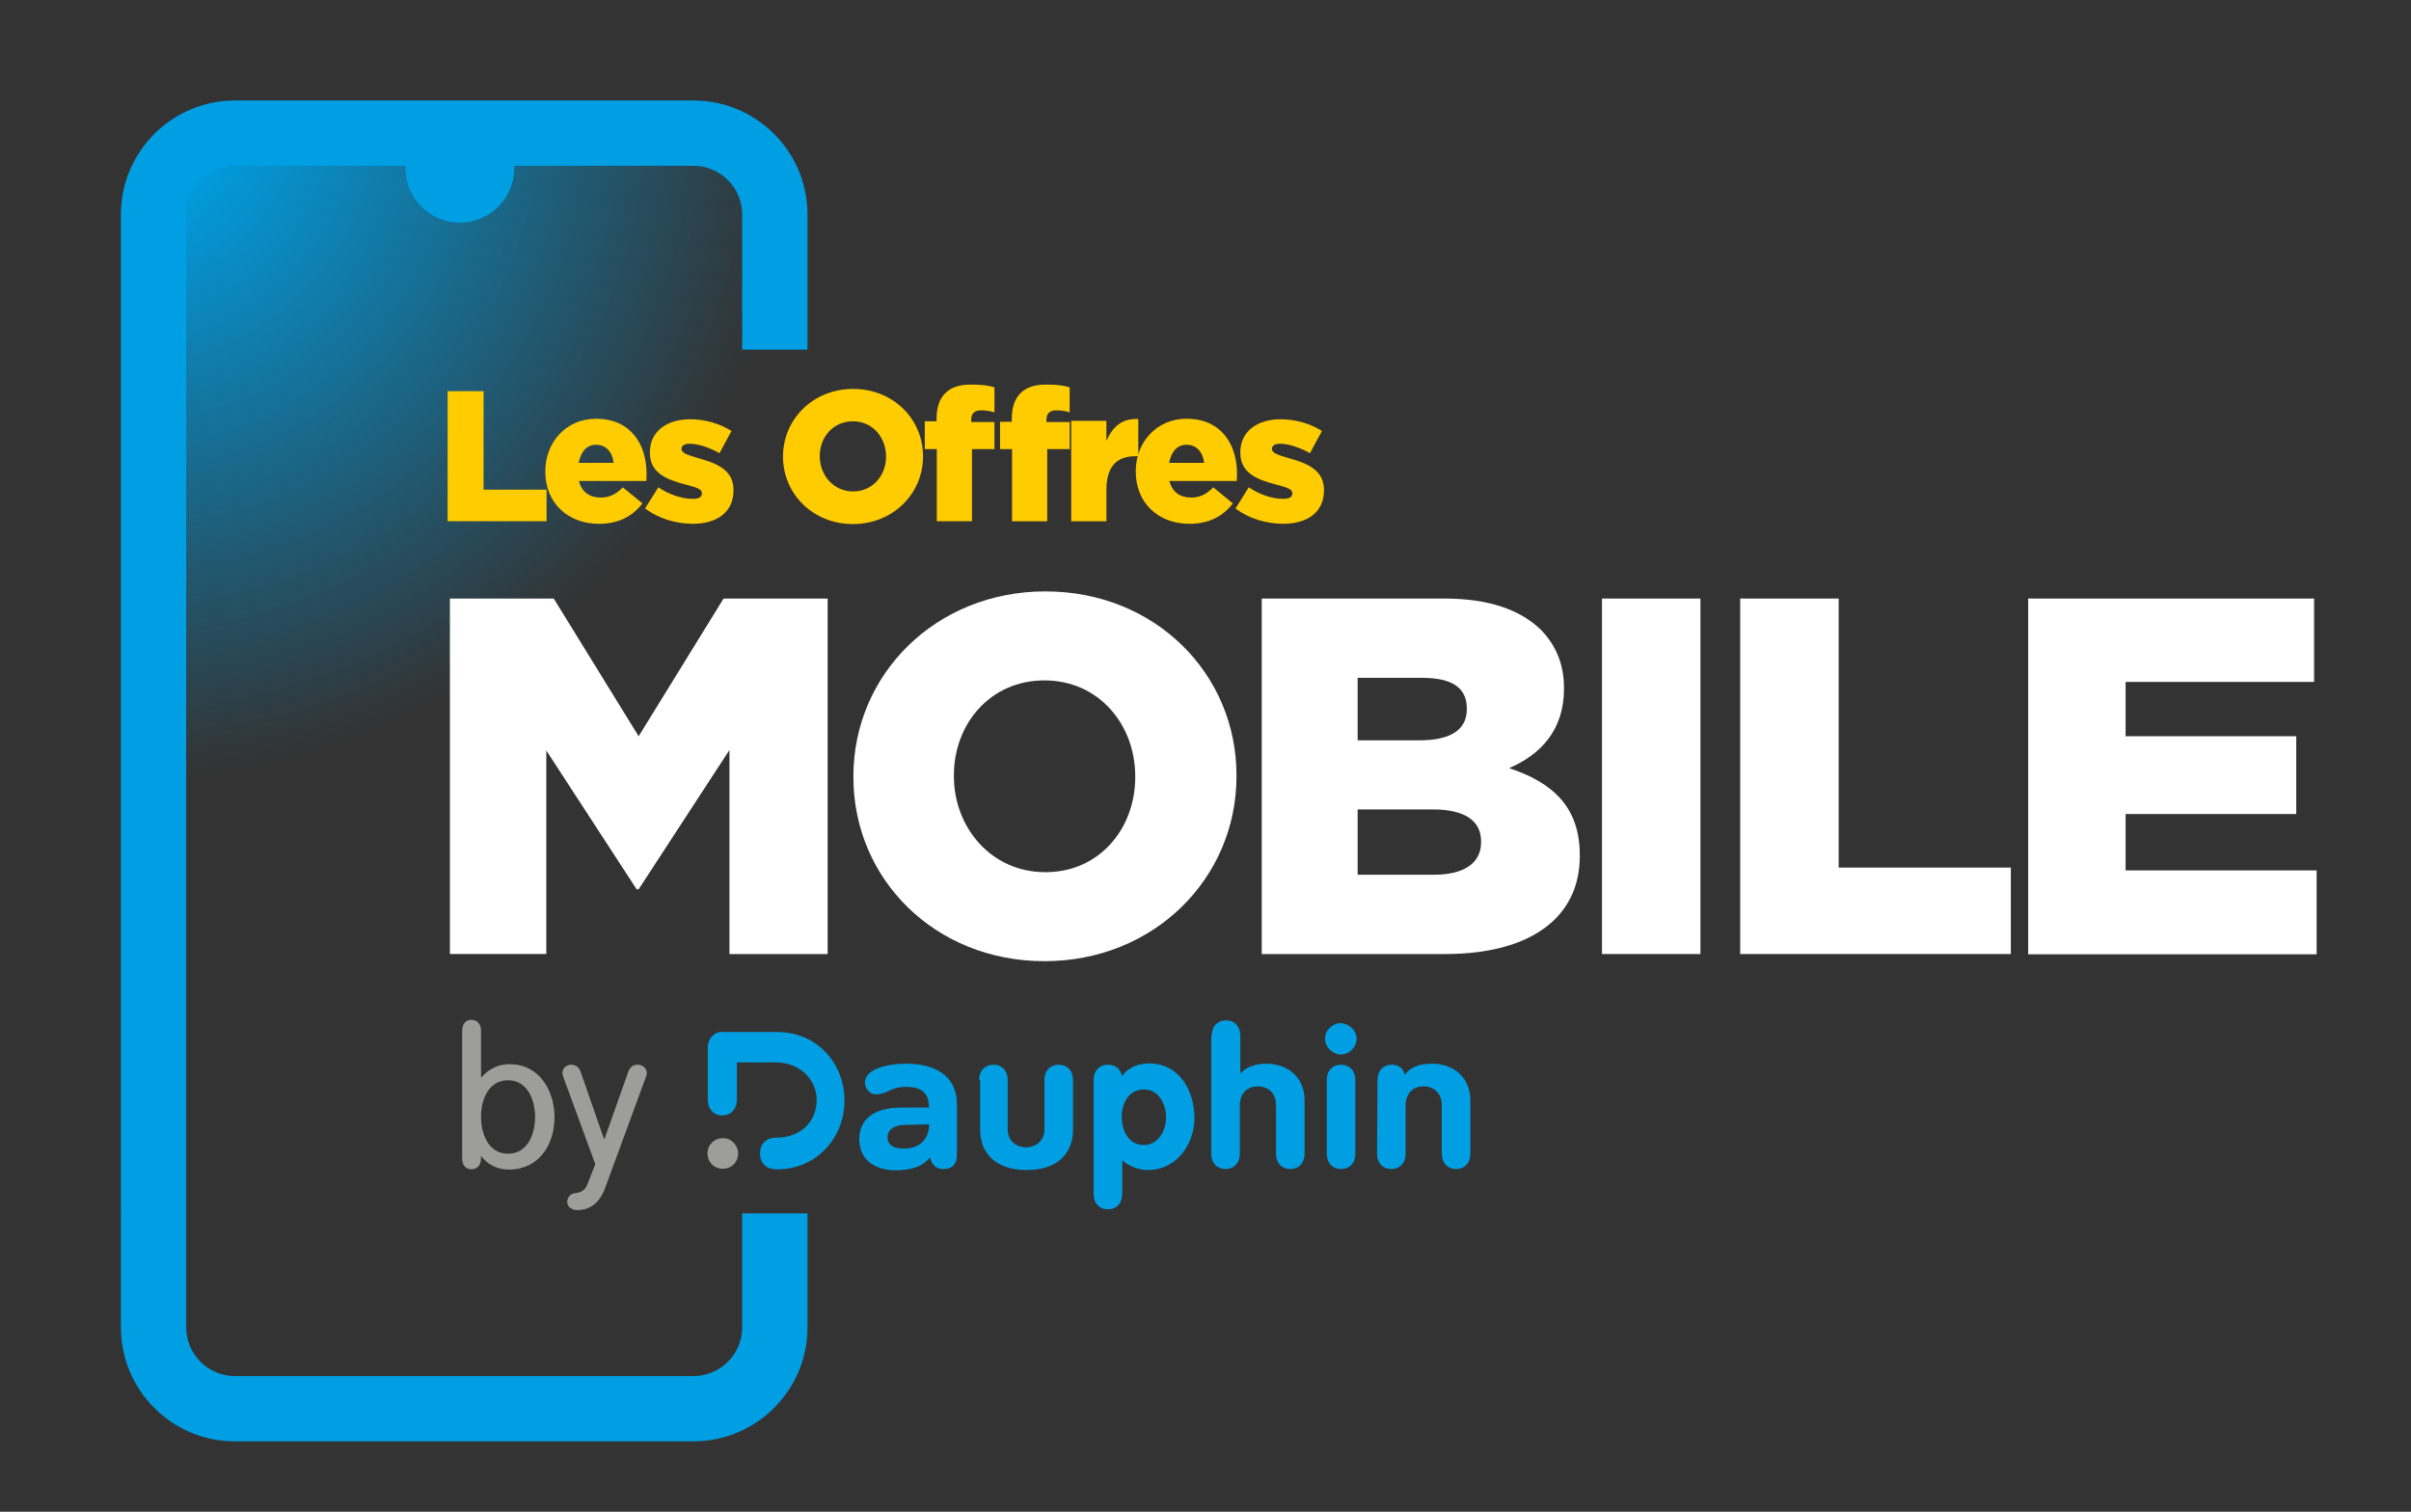
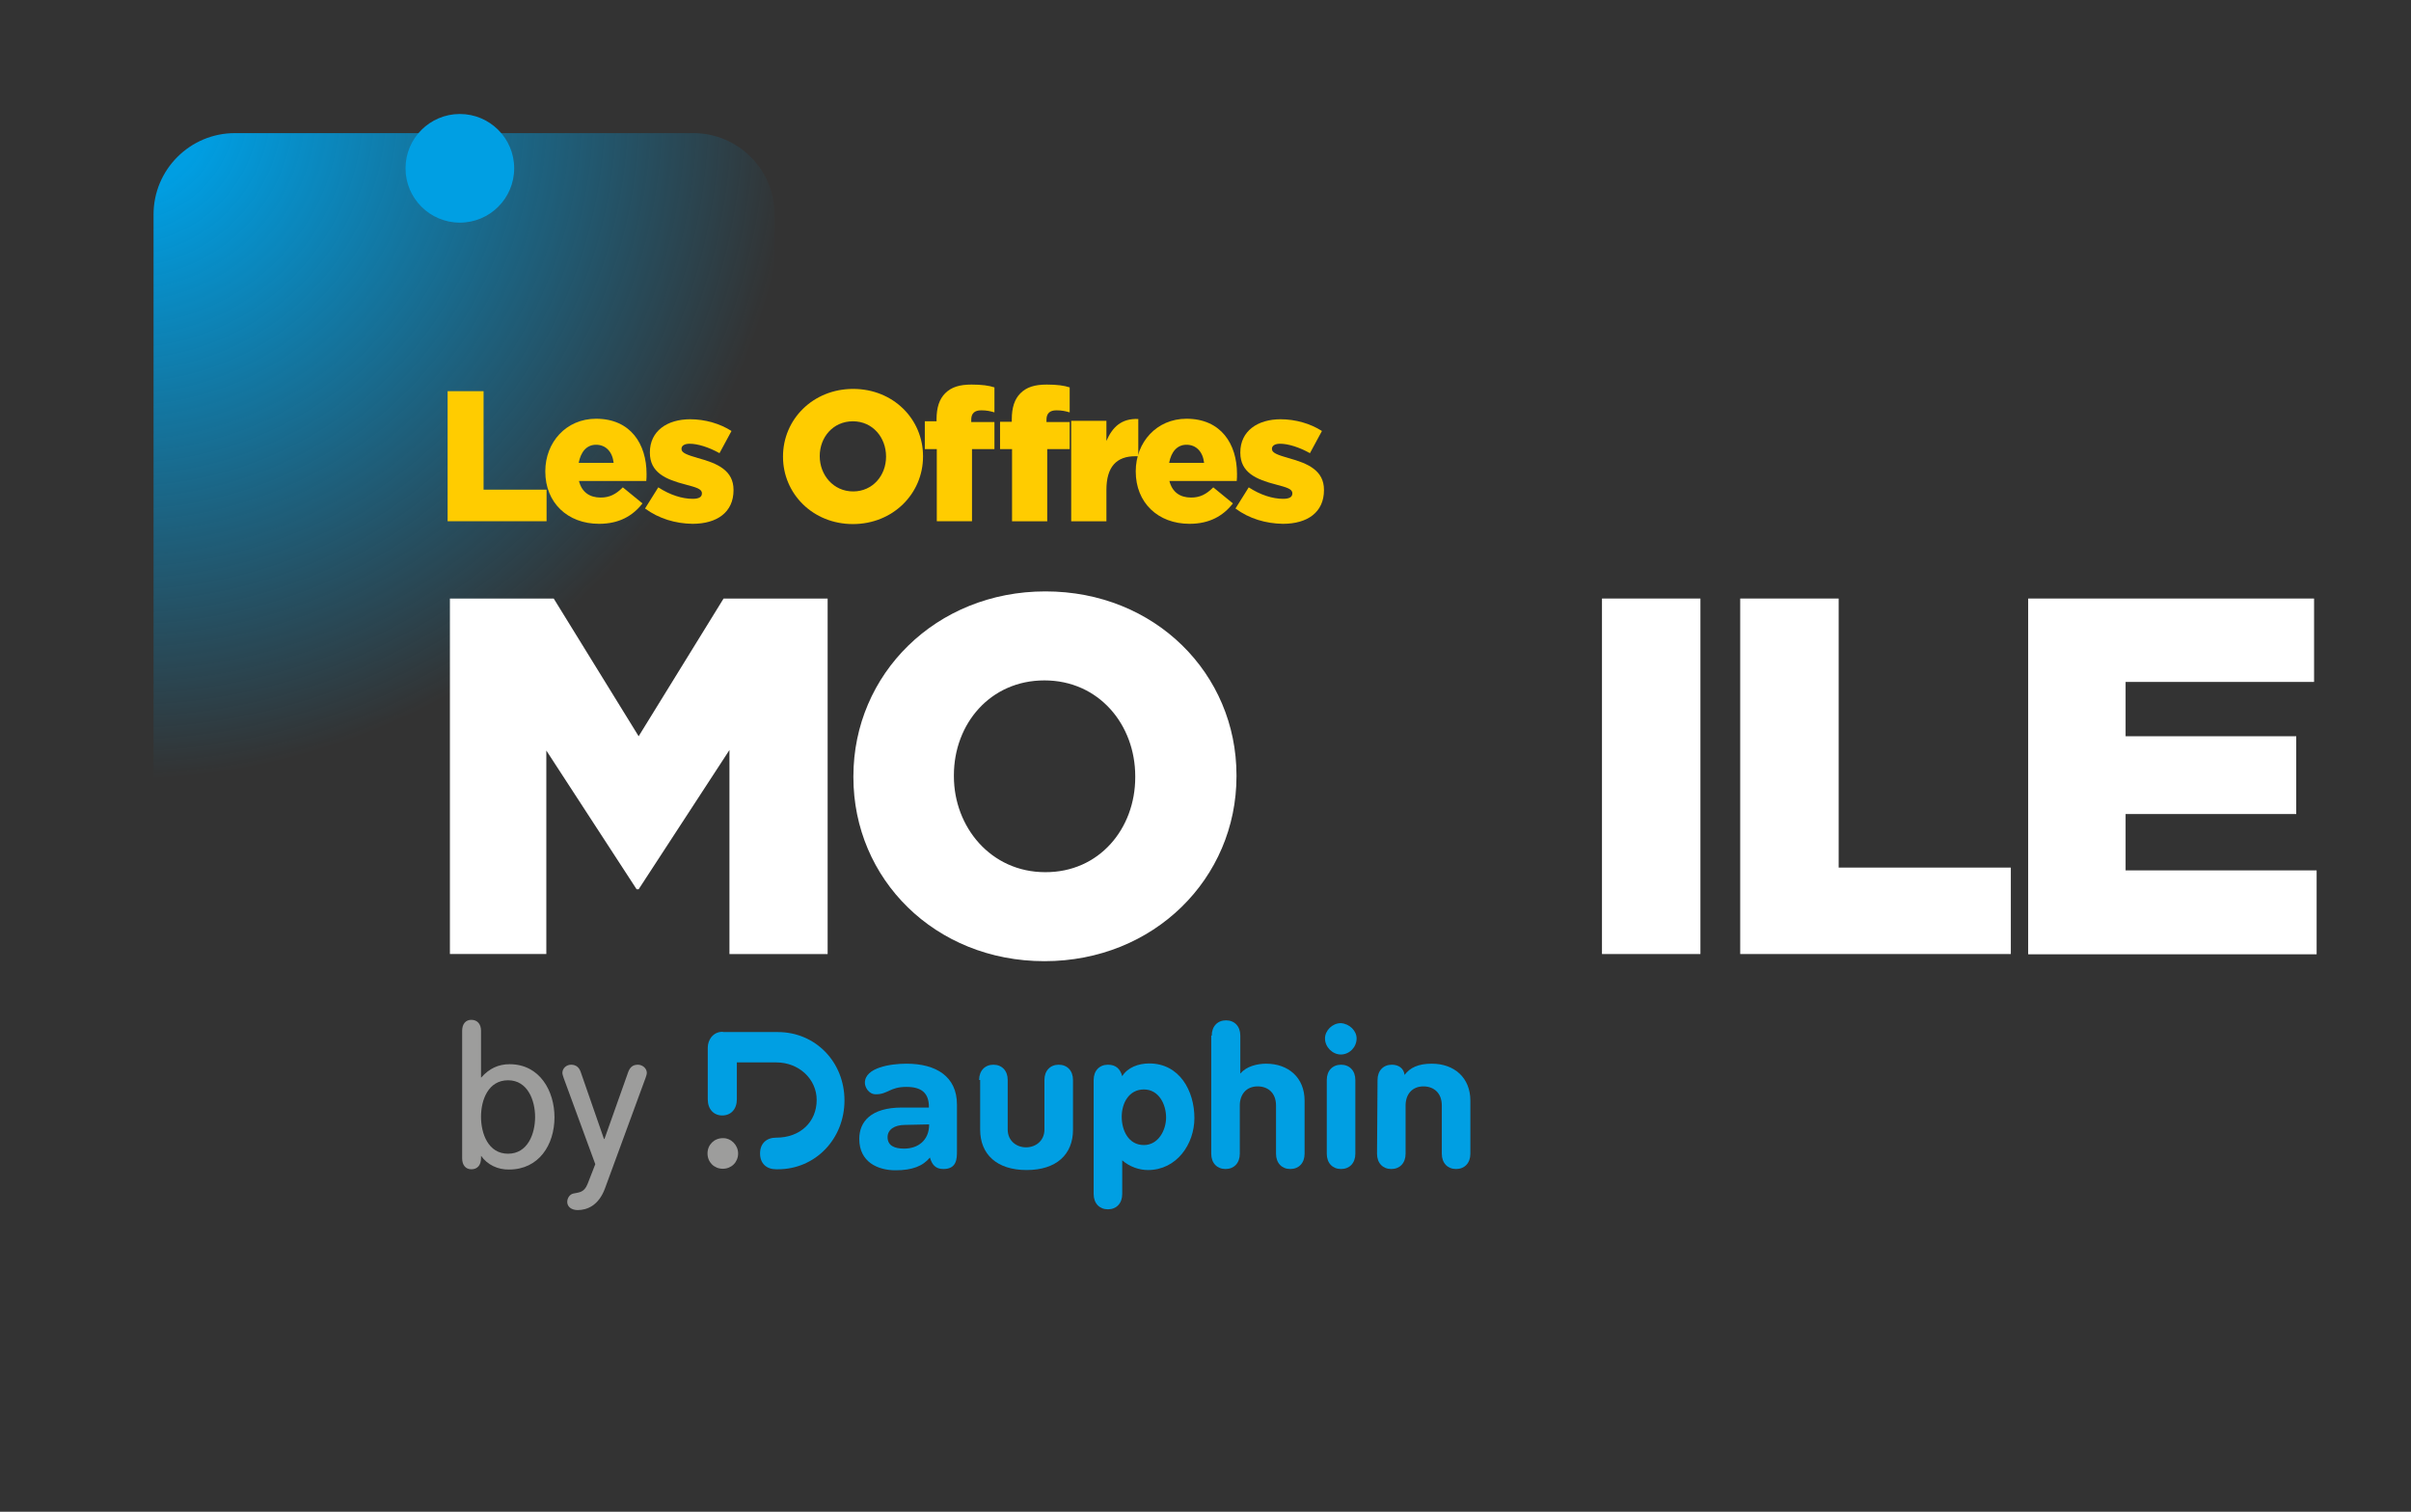
<svg xmlns="http://www.w3.org/2000/svg" version="1.1" id="Calque_1" x="0px" y="0px" viewBox="0 0 945.3 592.8" style="enable-background:new 0 0 945.3 592.8;" xml:space="preserve">
  <rect x="0" y="0" width="945.3" height="592.8" fill="#333333" stroke="none" />
  <style type="text/css">
	.st0{enable-background:new    ;}
	.st1{fill:#9D9D9C;}
	.st2{fill:#009FE3;}
	.st3{fill:url(#SVGID_1_);}
	.st4{fill:#FFCC00;}
	.st5{fill:#FFFFFF;}
</style>
  <g>
    <g>
      <g>
        <g>
          <g class="st0">
            <path class="st1" d="M188.6,453.2v0.9c0,2.9-1.5,4.4-3.8,4.4c-2.2,0-3.6-1.6-3.6-4.3v-50c0-2.7,1.4-4.3,3.6-4.3       c2.3,0,3.8,1.6,3.8,4.3v18.3h0.1c3.1-3.5,6.7-5.2,11.1-5.2c11.9,0,17.6,10.6,17.6,20.8c0,10.9-6.2,20.5-17.8,20.5       C195.3,458.7,191.1,456.8,188.6,453.2L188.6,453.2z M199.2,423.6c-7.7,0-10.6,7.6-10.6,14.3c0,6.6,2.8,14.5,10.6,14.5       c7.7,0,10.6-7.8,10.6-14.4C209.8,431.5,206.9,423.6,199.2,423.6z" />
            <path class="st1" d="M253.1,422.7L237.2,466c-2.5,6.8-7.1,8.5-10.7,8.5c-2.3,0-4.1-1.2-4.1-3.2c0-1.7,1.2-3.1,2.5-3.3       c2.2-0.5,4.1-0.3,5.5-3.8l3-7.7L221,422.7c-0.2-0.7-0.5-1.4-0.5-2c0-1.8,1.6-3.2,3.4-3.2c2,0,3.2,1.1,3.8,2.9l9.1,26.2h0.2       l9.3-26.2c0.7-1.9,1.8-2.9,3.8-2.9c1.8,0,3.5,1.4,3.5,3.2C253.6,421.4,253.3,422,253.1,422.7z" />
          </g>
          <g>
            <g>
              <g>
                <path class="st2" d="M355.4,426.2c-6.6,0-7.2,2.9-12,2.9c-2.9,0-4.3-2.9-4.3-4.5c0-6,10.1-7.5,16.3-7.5         c11.6,0,19.8,5,19.8,16v18.3c0,2.8,0,7-5.3,7c-3.2,0-4.5-1.8-5.3-4.5c-2.8,3.4-7,5-13.5,5c-6.9,0-14.2-3.2-14.2-12.3         c0-6.7,4.5-12.3,16.7-12.3h10.6C364.3,428.5,361.2,426.2,355.4,426.2z M354.9,441.1c-4.3,0-6.9,1.9-6.9,4.8         c0,3.4,2.8,4.5,6.5,4.5c5.3,0,9.8-3.1,9.8-9.5L354.9,441.1L354.9,441.1z" />
                <path class="st2" d="M383.9,423.5c0-3.7,2.3-6,5.6-6s5.6,2.3,5.6,6v19.4c0,4.5,3.5,7,7.2,7s7.2-2.5,7.2-7v-19.4         c0-3.7,2.3-6,5.6-6s5.6,2.3,5.6,6V443c0,9.7-6.5,15.8-18.2,15.8c-11.7,0-18.2-6.2-18.2-15.8v-19.5H383.9z" />
                <path class="st2" d="M428.8,423.5c0-3.7,2.3-6,5.6-6c3.1,0,4.8,1.6,5.6,4.5c2.1-3.4,6.3-5,10.6-5c11.9,0,17.7,10.8,17.7,21.4         c0,10.3-7,20.4-18.2,20.4c-3.5,0-7.2-1.3-10.1-3.8v13.2c0,3.7-2.3,6-5.6,6s-5.6-2.3-5.6-6L428.8,423.5L428.8,423.5z          M448.5,449c5.7,0,8.7-5.9,8.7-10.8c0-5.1-2.8-11-8.7-11c-5.9,0-8.7,5.4-8.7,10.7S442.4,449,448.5,449z" />
                <path class="st2" d="M475.1,406.1c0-3.7,2.3-6,5.6-6s5.6,2.3,5.6,6v14.8h0.1c2.3-2.8,6.6-3.8,10-3.8         c8.7,0,15.1,5.4,15.1,14.5v20.8c0,3.7-2.3,6-5.6,6s-5.6-2.3-5.6-6v-18.9c0-5-3.2-7.5-7.2-7.5c-4.5,0-7,3.2-7,7.5v18.9         c0,3.7-2.3,6-5.6,6s-5.6-2.3-5.6-6v-46.3H475.1L475.1,406.1z" />
                <path class="st2" d="M531.9,407.2c0,3.4-2.8,6.3-6.2,6.3c-3.2,0-6.2-2.9-6.2-6.3c0-3.1,2.9-6,6.2-6         C529.1,401.4,531.9,404.2,531.9,407.2z M520.2,423.5c0-3.7,2.3-6,5.6-6s5.6,2.3,5.6,6v28.9c0,3.7-2.3,6-5.6,6s-5.6-2.3-5.6-6         V423.5z" />
                <path class="st2" d="M540.1,423.5c0-3.7,2.3-6,5.6-6c2.8,0,4.7,1.5,5,4c2.2-2.9,5.4-4.4,10.7-4.4c8.7,0,15.1,5.4,15.1,14.5         v20.8c0,3.7-2.3,6-5.6,6s-5.6-2.3-5.6-6v-18.9c0-5-3.2-7.5-7.2-7.5c-4.5,0-7,3.2-7,7.5v18.9c0,3.7-2.3,6-5.6,6         s-5.6-2.3-5.6-6L540.1,423.5L540.1,423.5z" />
              </g>
              <g>
                <path class="st1" d="M289.4,452.3c0,3.4-2.6,6-6,6c-3.4,0-6-2.6-6-6s2.6-6,6-6C286.6,446.2,289.4,449,289.4,452.3z" />
                <path class="st2" d="M283.2,404.6c-1.9,0-3.4,0.9-4.4,2.2c-0.7,1-1.3,2.3-1.3,4c0,0,0,0,0,0.1c0,0,0,0,0,0.1v20.1         c0,3.8,2.3,6.3,5.7,6.3c3.4,0,5.7-2.5,5.7-6.3v-14.5h15.5c8.8,0,15.8,6.5,15.8,14.7c0,8.7-6.5,14.8-15.8,14.8h-0.1         c-3.8,0-6.3,2.3-6.3,6.2s2.5,6.2,6.3,6.2h0.7c14.7,0,26.1-11.9,26.1-27c0-15.1-11.4-26.8-26.1-26.8h-21.3L283.2,404.6         L283.2,404.6z" />
              </g>
            </g>
          </g>
        </g>
      </g>
    </g>
-     <path class="st2" d="M271.8,565.2H92.1c-24.7,0-44.7-20.1-44.7-44.7V84.1c0-24.7,20.1-44.7,44.7-44.7h179.8   c24.7,0,44.7,20.1,44.7,44.7v53h-25.6v-53c0-10.5-8.6-19.1-19.1-19.1H92.1C81.6,65.1,73,73.6,73,84.1v436.4   c0,10.5,8.6,19.1,19.1,19.1h179.8c10.5,0,19.1-8.6,19.1-19.1v-44.7h25.6v44.7C316.6,545.2,296.5,565.2,271.8,565.2z" />
    <radialGradient id="SVGID_1_" cx="47.927" cy="41.987" r="263.828" gradientUnits="userSpaceOnUse">
      <stop offset="0.127" style="stop-color:#009EE2" />
      <stop offset="1" style="stop-color:#009EE2;stop-opacity:0" />
    </radialGradient>
    <path class="st3" d="M303.7,137.1v-53c0-17.6-14.3-31.9-31.9-31.9H92.1c-17.6,0-31.9,14.3-31.9,31.9v436.4   c0,17.6,14.3,31.9,31.9,31.9h179.8c17.6,0,31.9-14.3,31.9-31.9v-44.7" />
    <g>
      <path class="st4" d="M175.5,153.4h14.1V192h24.7v12.4h-38.8V153.4z" />
      <path class="st4" d="M213.8,184.9v-0.1c0-11.4,8.2-20.6,19.9-20.6c13.6,0,19.8,10,19.8,21.6c0,0.9,0,1.9-0.1,2.8H227    c1.1,4.4,4.2,6.5,8.5,6.5c3.4,0,5.9-1.2,8.7-4l7.7,6.3c-3.8,4.9-9.2,8-17,8C222.5,205.4,213.8,197.1,213.8,184.9z M240.6,181.5    c-0.5-4.4-3.1-7.1-6.9-7.1c-3.7,0-6,2.8-6.8,7.1H240.6z" />
      <path class="st4" d="M252.9,199.4l5.2-8.3c4.6,3,9.4,4.5,13.5,4.5c2.4,0,3.6-0.7,3.6-2.1v-0.1c0-1.7-2.3-2.3-6.4-3.4    c-7.8-2-14-4.7-14-12.5v-0.1c0-8.4,6.8-13,15.8-13c5.8,0,11.7,1.7,16.2,4.6l-4.7,8.7c-4.1-2.3-8.5-3.7-11.7-3.7    c-2.1,0-3.2,0.8-3.2,2v0.1c0,1.5,2.3,2.3,6.4,3.5c7.8,2.1,14,4.9,14,12.5v0.1c0,8.7-6.5,13.2-16.1,13.2    C264.8,205.3,258.4,203.4,252.9,199.4z" />
      <path class="st4" d="M307,179.1v-0.1c0-14.6,11.8-26.5,27.5-26.5s27.4,11.8,27.4,26.4v0.1c0,14.6-11.8,26.5-27.5,26.5    S307,193.6,307,179.1z M347.4,179.1v-0.1c0-7.4-5.2-13.8-13-13.8c-7.8,0-13,6.3-13,13.6v0.1c0,7.3,5.3,13.8,13.1,13.8    C342.2,192.7,347.4,186.4,347.4,179.1z" />
      <path class="st4" d="M367.2,176.1h-4.6v-10.9h4.6v-0.8c0-4.6,1.1-7.9,3.4-10.2c2.4-2.4,5.6-3.4,10.3-3.4c4.2,0,6.8,0.4,9,1.1v9.8    c-1.7-0.5-3.1-0.8-5.2-0.8c-2.6,0-3.9,1.2-3.9,3.7v0.9h9.1v10.6h-8.8v28.3h-13.8V176.1z M396.7,176.1h-4.6v-10.7h4.6v-1    c0-4.6,1.1-7.9,3.4-10.2c2.4-2.4,5.6-3.4,10.3-3.4c4.2,0,6.8,0.4,9,1.1v9.8c-1.7-0.5-3.1-0.8-5.2-0.8c-2.6,0-3.9,1.2-3.9,3.7v0.9    h9.1v10.6h-8.8v28.3h-13.8V176.1z" />
      <path class="st4" d="M420,165h13.8v7.9c2.3-5.3,5.8-8.9,12.5-8.6v14.6h-1.2c-7.3,0-11.3,4.1-11.3,13.2v12.3H420V165z" />
      <path class="st4" d="M445.3,184.9v-0.1c0-11.4,8.2-20.6,19.9-20.6c13.6,0,19.8,10,19.8,21.6c0,0.9,0,1.9-0.1,2.8h-26.4    c1.1,4.4,4.2,6.5,8.5,6.5c3.4,0,5.9-1.2,8.7-4l7.7,6.3c-3.8,4.9-9.2,8-17,8C454,205.4,445.3,197.1,445.3,184.9z M472.1,181.5    c-0.5-4.4-3.1-7.1-6.9-7.1c-3.7,0-6,2.8-6.8,7.1H472.1z" />
      <path class="st4" d="M484.4,199.4l5.2-8.3c4.6,3,9.4,4.5,13.5,4.5c2.4,0,3.6-0.7,3.6-2.1v-0.1c0-1.7-2.3-2.3-6.4-3.4    c-7.8-2-14-4.7-14-12.5v-0.1c0-8.4,6.8-13,15.8-13c5.8,0,11.7,1.7,16.2,4.6l-4.7,8.7c-4.1-2.3-8.5-3.7-11.7-3.7    c-2.1,0-3.2,0.8-3.2,2v0.1c0,1.5,2.3,2.3,6.4,3.5c7.8,2.1,14,4.9,14,12.5v0.1c0,8.7-6.5,13.2-16.1,13.2    C496.3,205.3,489.8,203.4,484.4,199.4z" />
    </g>
    <g>
      <path class="st5" d="M176.3,234.7h40.8l33.3,54l33.3-54h40.8v139.4H286v-80l-35.6,54.6h-0.8l-35.4-54.4v79.8h-37.8V234.7z" />
      <path class="st5" d="M334.6,304.8v-0.4c0-40,32.3-72.5,75.3-72.5s74.9,32.3,74.9,72.1v0.4c0,40-32.3,72.5-75.3,72.5    C366.5,376.9,334.6,344.6,334.6,304.8z M445.1,304.8v-0.4c0-20.3-14.3-37.6-35.6-37.6S374,283.9,374,304v0.4    c0,19.9,14.5,37.6,35.8,37.6C431,342.1,445.1,324.9,445.1,304.8z" />
-       <path class="st5" d="M494.7,234.7h71.5c17.5,0,29.9,4.4,38,12.3c5.6,5.8,9,13.1,9,22.7v0.4c0,16.1-9,25.7-21.5,31.1    c16.9,5.6,27.7,15.1,27.7,34.1v0.4c0,24.1-19.3,38.4-52.8,38.4h-71.9V234.7z M575.1,277.7c0-8-5.8-11.9-17.5-11.9h-25.3v24.5h24.3    c11.9,0,18.5-4,18.5-12.1V277.7z M580.7,329.9c0-7.8-6-12.5-18.9-12.5h-29.5V343h29.9c11.9,0,18.5-4.6,18.5-12.7V329.9z" />
      <path class="st5" d="M628.1,234.7h38.6v139.4h-38.6V234.7z" />
      <path class="st5" d="M682.3,234.7h38.6v105.5h67.5v33.9H682.3V234.7z" />
-       <path class="st5" d="M795.2,234.7h112.1v32.7h-73.9v21.3h66.9v30.5h-66.9v22.1h74.9v32.9H795.2V234.7z" />
+       <path class="st5" d="M795.2,234.7h112.1v32.7h-73.9v21.3h66.9v30.5h-66.9v22.1h74.9v32.9H795.2V234.7" />
    </g>
    <circle class="st2" cx="180.3" cy="66" r="21.3" />
  </g>
</svg>